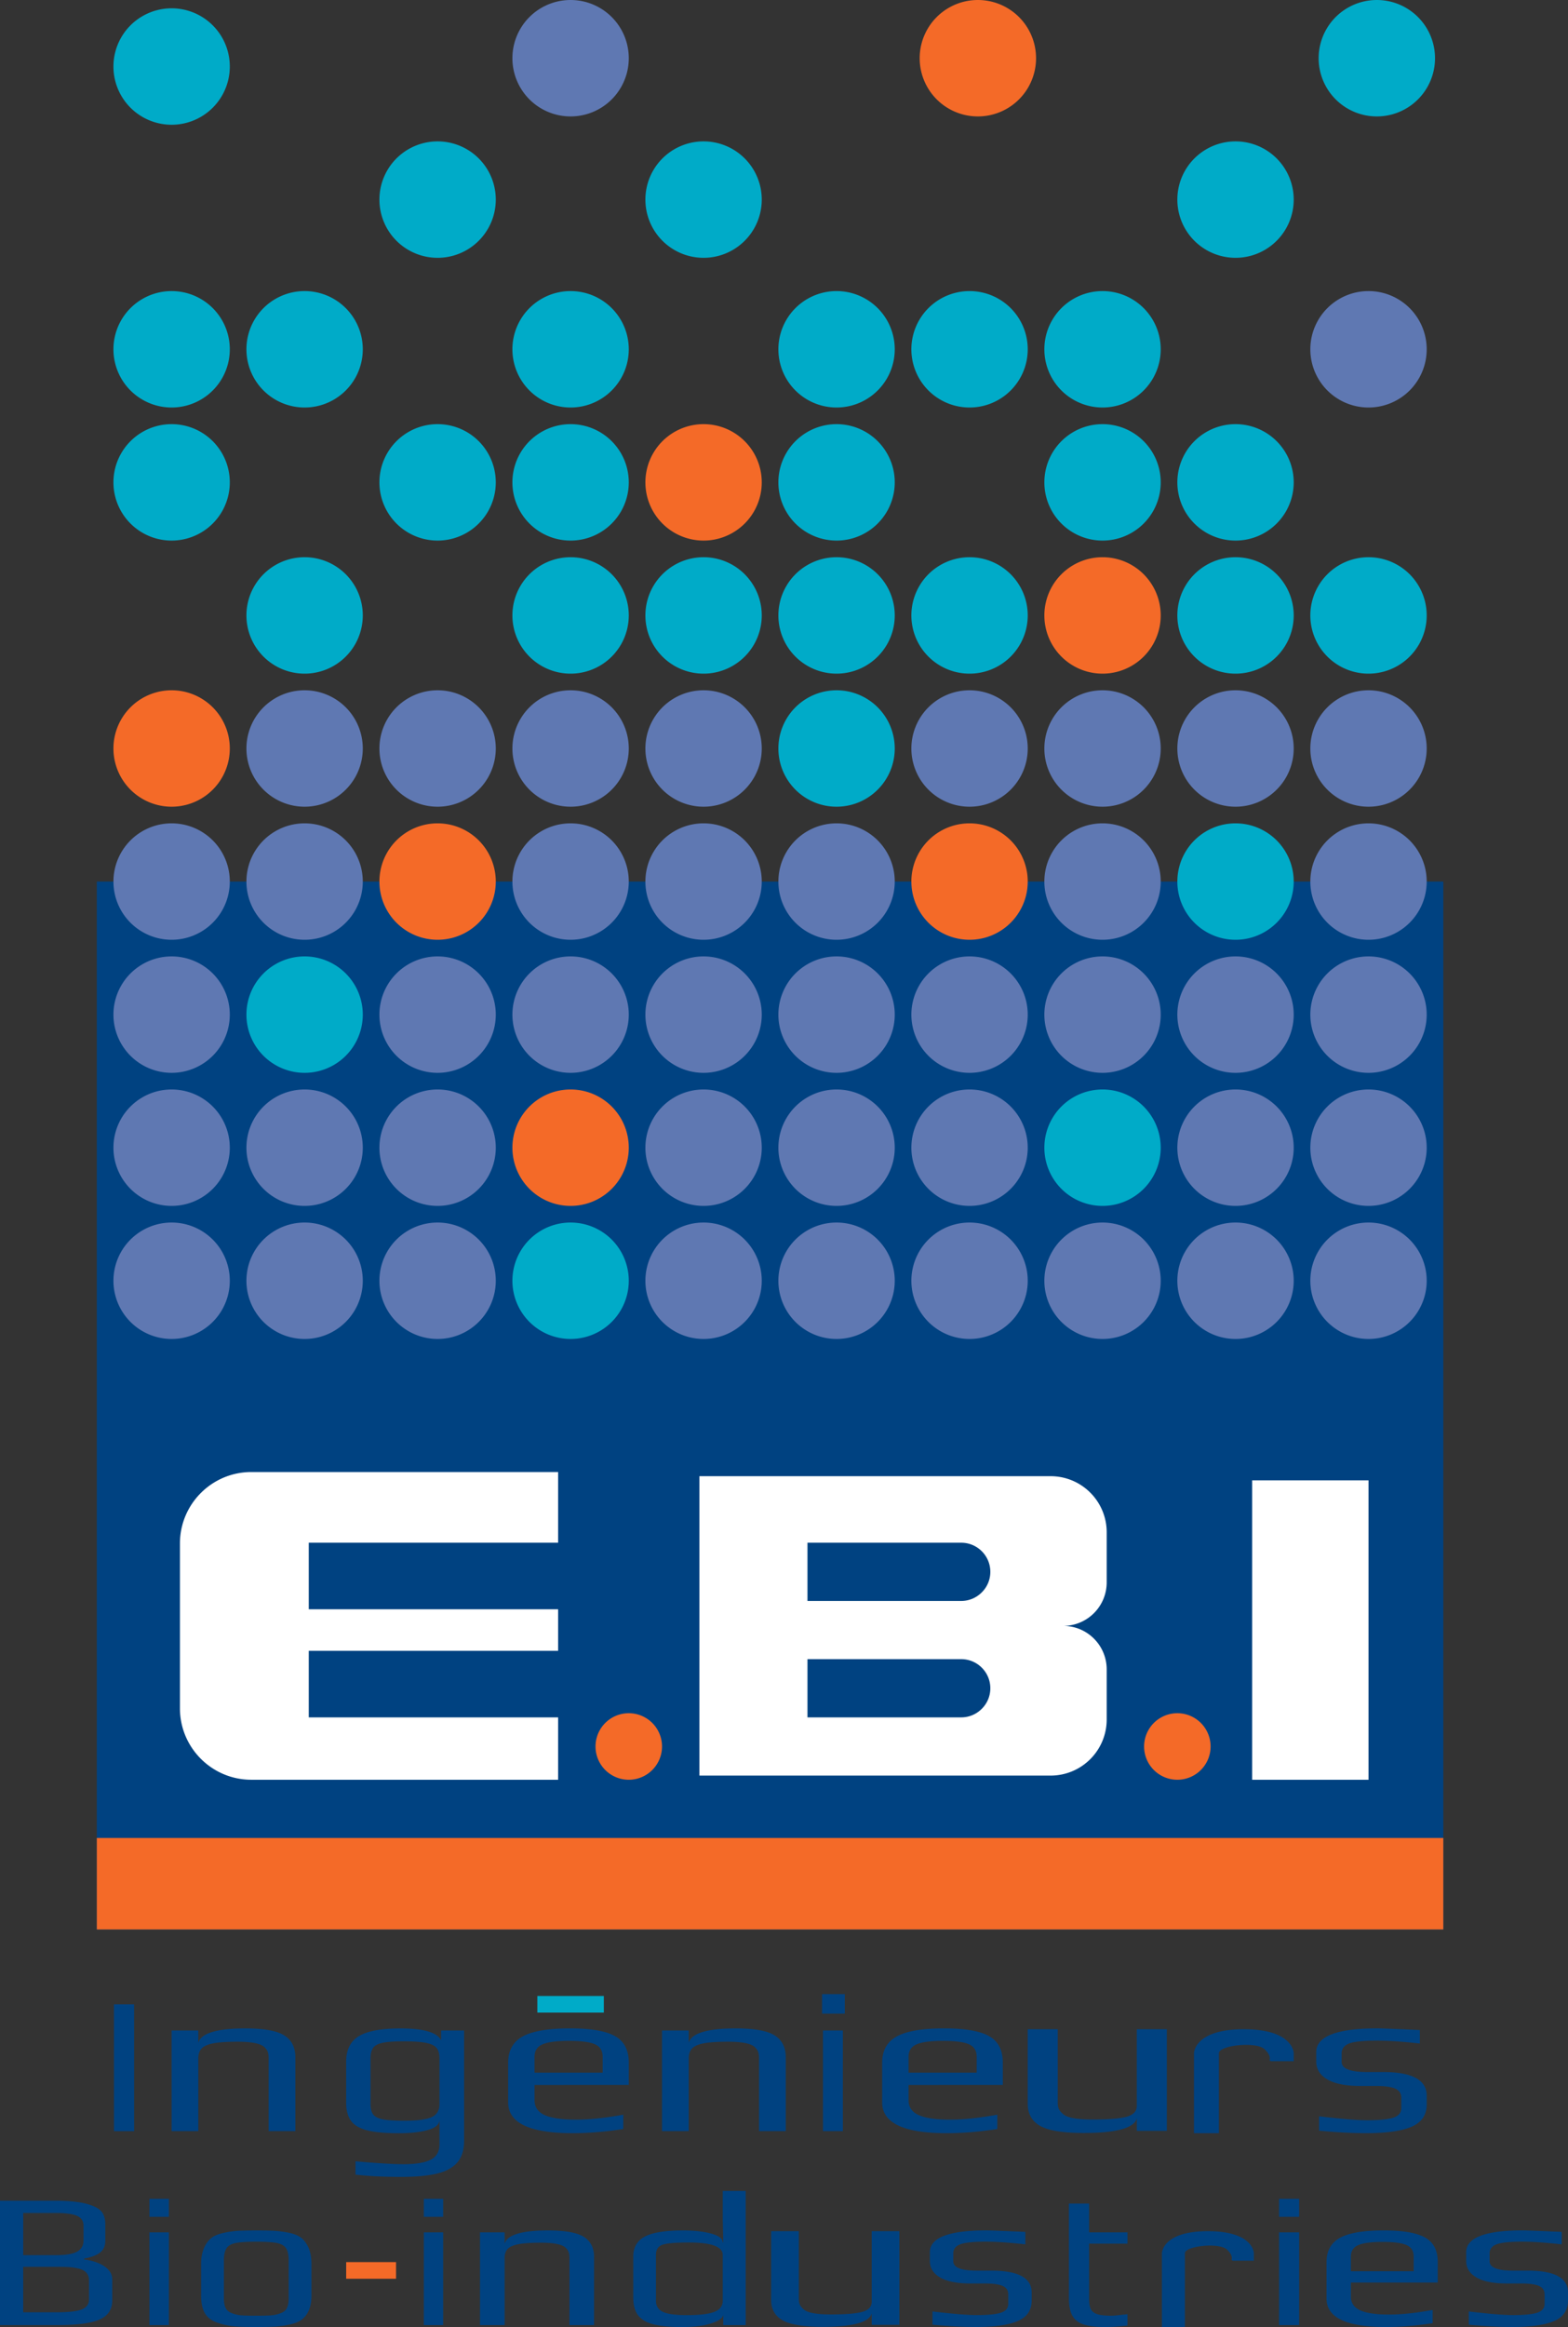
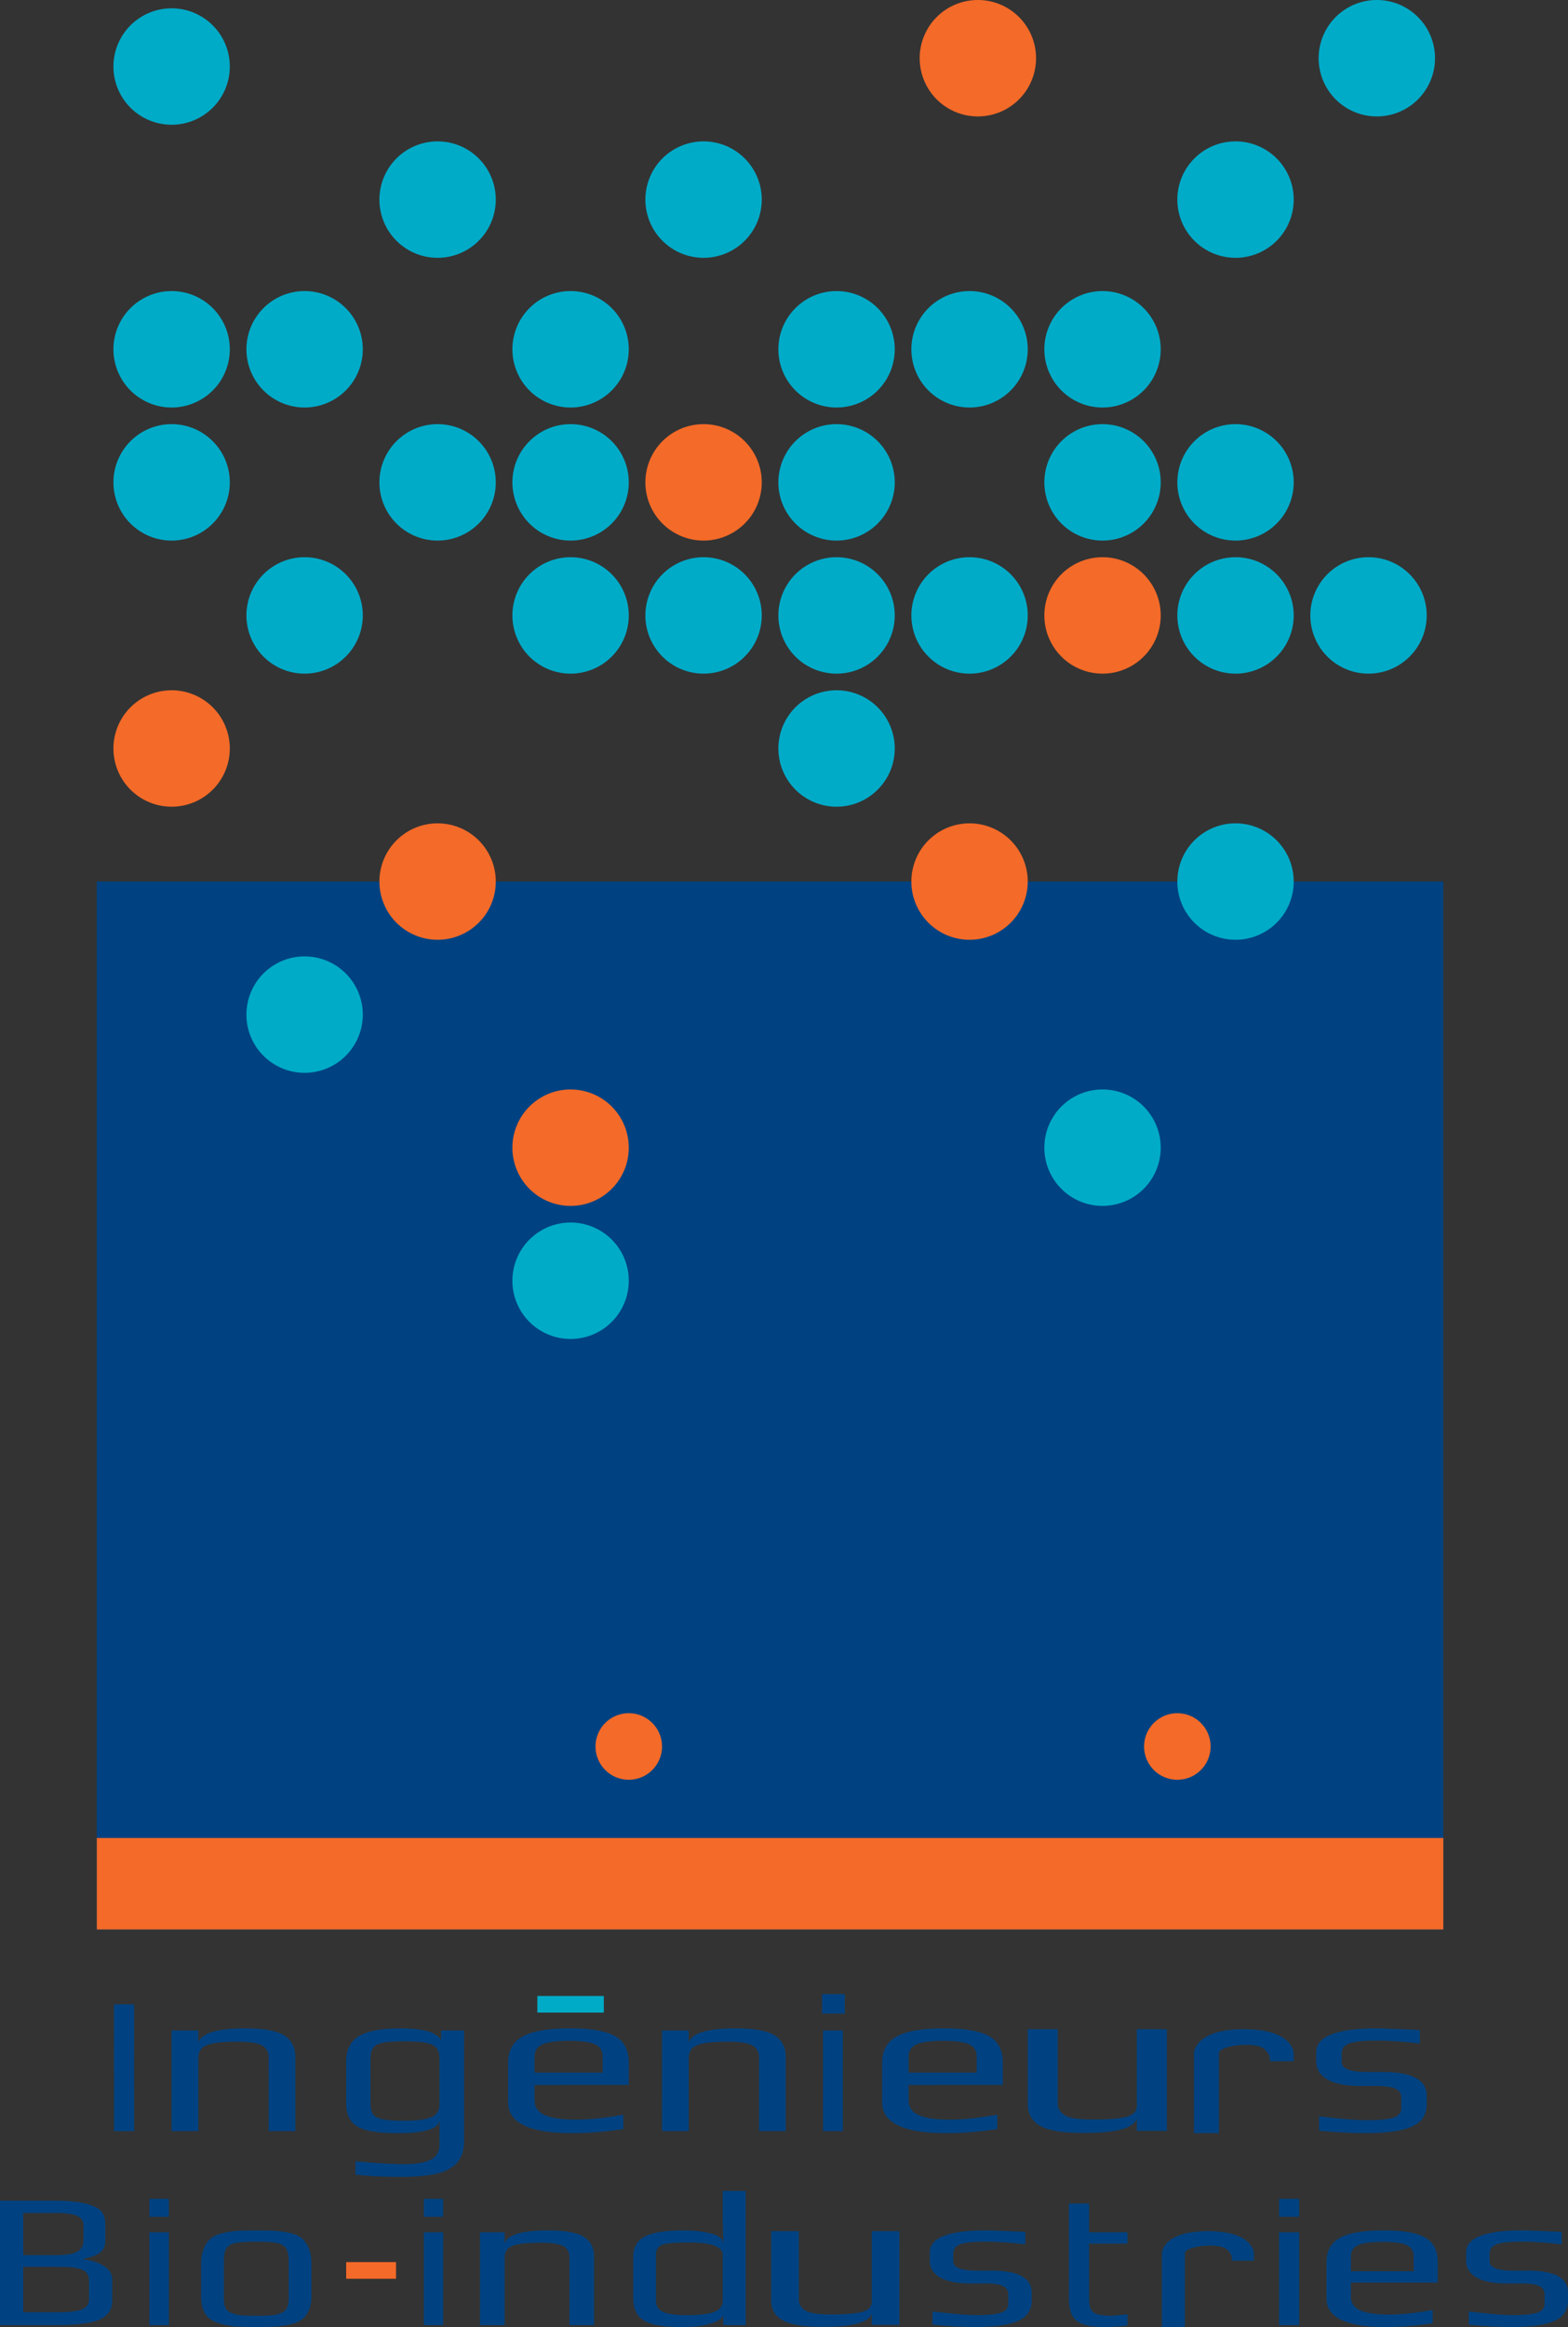
<svg xmlns="http://www.w3.org/2000/svg" width="188.648" height="279.806">
  <rect width="100%" height="100%" fill="#333333" stroke="none" />
  <path d="M173.648 106h-162v126h162V106zm-2 147.043v-1.05c0-1.9-1.752-2.849-5.252-2.848h-1.924c-2.039 0-3.055-.408-3.056-1.226v-1.024c0-.55.297-.941.892-1.176.594-.232 1.705-.35 3.33-.35 1.42 0 3.147.117 5.186.35v-1.626c-3-.132-4.681-.198-5.049-.198-4.944 0-7.416.95-7.416 2.85v1.125c0 .934.453 1.658 1.357 2.175.904.516 2.216.775 3.933.775h1.888c1.076 0 1.854.108 2.334.324.48.217.722.583.722 1.1v1.225c0 .567-.322.955-.962 1.163-.64.208-1.694.312-3.158.313-1.167 0-3.09-.158-5.77-.475v1.725c2.038.2 3.938.3 5.7.3 2.45 0 4.27-.264 5.46-.788 1.19-.526 1.785-1.414 1.785-2.664zm1.329 18.949c0-1.399-.51-2.382-1.528-2.95-1.019-.568-2.675-.853-4.969-.852-2.423 0-4.175.295-5.258.887-1.082.592-1.624 1.564-1.624 2.916l.001 4.401c0 2.274 2.38 3.41 7.14 3.41 1.779 0 3.655-.154 5.627-.461v-1.59c-2.015.368-3.762.553-5.242.553-1.565 0-2.722-.169-3.473-.506-.75-.338-1.126-.891-1.126-1.66v-1.682h10.452v-2.466zm-2.895 1.105l-7.557.001v-1.75c0-.677.3-1.141.9-1.395.6-.254 1.565-.38 2.895-.38 1.371 0 2.342.125 2.91.379.568.254.852.718.852 1.394v1.751zM36.28 269.113c-.338-.277-.814-.484-1.428-.622a13.014 13.014 0 0 0-1.682-.242c-.526-.039-1.304-.057-2.336-.057-.774 0-1.518.015-2.232.046-.635.045-1.255.142-1.86.288-.605.145-1.056.349-1.354.61-.356.292-.645.7-.863 1.222-.218.522-.327 1.128-.327 1.82v3.871c0 .876.149 1.571.446 2.086.298.515.774.888 1.429 1.118.635.23 1.27.38 1.904.45.635.069 1.587.103 2.857.103.754 0 1.508-.015 2.262-.046.635-.046 1.25-.138 1.845-.276.595-.139 1.051-.33 1.369-.576.774-.6 1.16-1.552 1.16-2.859v-3.871c0-.706-.109-1.329-.327-1.866-.238-.523-.526-.922-.863-1.199zm-1.547 7.236c0 .507-.075.903-.224 1.187-.148.284-.401.488-.759.611a3.929 3.929 0 0 1-1.1.253c-.378.031-.983.047-1.816.047-.833 0-1.439-.016-1.815-.047a3.929 3.929 0 0 1-1.101-.253c-.357-.123-.61-.327-.76-.611-.148-.284-.222-.68-.222-1.187v-4.517c0-.691.109-1.194.327-1.509.218-.315.59-.522 1.116-.623.526-.099 1.344-.15 2.455-.15s1.93.051 2.456.15c.525.101.897.308 1.115.623.218.315.328.818.328 1.509v4.517zm18.337-32.196v1.175c-.483-.95-2.106-1.424-4.872-1.424-2.327 0-4 .309-5.02.925-1.02.617-1.53 1.642-1.53 3.076v4.924c0 .917.192 1.642.576 2.175.384.533 1.032.917 1.943 1.15.91.233 2.19.35 3.835.35 1.382 0 2.529-.126 3.44-.376.91-.25 1.387-.642 1.432-1.175v2.9c0 .85-.345 1.459-1.037 1.825-.691.366-1.794.55-3.308.55-1.207 0-3.127-.116-5.76-.349v1.6c1.492.183 3.324.275 5.497.275 1.756 0 3.182-.13 4.28-.389 1.097-.259 1.92-.704 2.468-1.337.548-.634.823-1.509.823-2.625l-.002-13.25H53.07zm-1.151 10.425c-.637.284-1.734.425-3.292.425-1.119 0-1.964-.053-2.535-.161-.57-.109-.965-.305-1.185-.588-.22-.283-.329-.708-.33-1.275v-5.475c0-.55.104-.97.313-1.263.208-.29.592-.495 1.152-.612.56-.116 1.399-.175 2.518-.175 1.185 0 2.085.062 2.7.187.614.125 1.037.329 1.267.612.23.283.346.7.346 1.25v5.475c0 .784-.318 1.317-.954 1.6zm-16.384-7.203c0-1.2-.446-2.08-1.339-2.638-.892-.557-2.445-.836-4.66-.836-3.45 0-5.343.575-5.675 1.725v-1.475h-3.214l.002 12.1h3.213l-.001-8.75c0-.517.137-.916.41-1.2.273-.283.75-.488 1.428-.613.678-.125 1.648-.187 2.91-.187 1.642 0 2.701.208 3.177.624.215.2.357.4.429.6.071.2.107.459.107.775l.001 8.75h3.213v-8.875zm63.366-7.6v2.35h2.739v-2.35H98.9zm54.987 39.8h2.415v-11.153h-2.415v11.154zm-52.482-23.326l-.001-12.1h-2.392l.001 12.1h2.392zm-87.694.007h2.425L16.135 241H13.71l.002 15.256zm-1.145 16.257c-.624-.424-1.444-.703-2.461-.842v-.092c.863-.154 1.506-.395 1.928-.726.423-.33.634-.795.634-1.394v-2.006c0-.644-.149-1.152-.446-1.52-.298-.37-.878-.676-1.742-.922-.94-.26-2.208-.391-3.8-.391H0v14.956h6.881c2.38 0 4.078-.223 5.096-.668 1.017-.446 1.526-1.214 1.526-2.305v-2.512c0-.63-.313-1.156-.936-1.578zm-9.775-6.419H6.68c1.21 0 2.074.115 2.592.346.518.23.777.63.777 1.198v1.752c0 .615-.255 1.064-.763 1.347-.509.285-1.349.427-2.52.427H2.793v-5.07zm7.918 10.416c0 .554-.288.946-.864 1.176-.575.23-1.564.346-2.965.346H2.792v-5.462h4.09c.651 0 1.14.011 1.467.034.327.024.7.081 1.123.173.422.108.734.281.936.519.201.238.302.557.302.956v2.258zm177.938-.858c0-1.752-1.615-2.627-4.842-2.626h-1.773c-1.88 0-2.817-.376-2.817-1.13v-.944c0-.508.273-.868.822-1.084.548-.214 1.572-.322 3.07-.322 1.308 0 2.9.107 4.78.321v-1.498c-2.765-.122-4.315-.183-4.654-.183-4.558 0-6.836.876-6.836 2.628v1.037c0 .86.417 1.528 1.25 2.004.834.477 2.043.715 3.626.715h1.74c.992 0 1.71.1 2.152.3.443.199.665.537.665 1.013v1.129c0 .523-.296.88-.886 1.072-.591.192-1.562.288-2.912.288-1.075 0-2.848-.145-5.318-.438v1.591c1.879.184 3.63.276 5.254.276 2.258 0 3.937-.243 5.033-.726 1.097-.485 1.646-1.303 1.646-2.455v-.968zm-137.66 3.924h2.328v-11.154h-2.327v11.154zm69.66-31.553c0-1.517-.553-2.584-1.658-3.2-1.104-.616-2.901-.925-5.39-.925-2.628 0-4.53.321-5.703.963-1.175.642-1.762 1.696-1.762 3.163v4.775c0 2.466 2.583 3.7 7.746 3.699 1.93 0 3.965-.167 6.105-.5v-1.725c-2.186.4-4.082.6-5.687.6-1.698 0-2.953-.183-3.768-.55-.814-.366-1.22-.966-1.22-1.8l-.001-1.824 11.338-.002v-2.674zm-11.338 1.2v-1.9c0-.733.325-1.237.976-1.512.651-.276 1.698-.412 3.14-.413 1.488 0 2.541.137 3.157.412.616.276.925.78.925 1.513v1.9h-8.198zm44.578 17.332h2.415v-2.166h-2.415v2.166zm-22.858-1.59h-2.43v11.36c0 .908.138 1.61.414 2.11.276.5.725.853 1.348 1.06.623.208 1.486.311 2.59.311.89 0 1.789-.061 2.696-.184v-1.36c-1.051.124-1.691.185-1.923.185-.73 0-1.285-.058-1.668-.173-.382-.115-.649-.312-.801-.588-.15-.276-.226-.691-.226-1.245v-6.66h4.618v-1.359h-4.618v-3.457zm-11.751 8.06h-1.773c-1.88.001-2.817-.375-2.817-1.129v-.944c0-.508.273-.868.822-1.084.548-.214 1.572-.322 3.07-.322 1.308 0 2.9.107 4.78.321v-1.498c-2.765-.122-4.315-.183-4.654-.183-4.557 0-6.836.876-6.836 2.628v1.037c0 .86.417 1.528 1.25 2.004.834.477 2.043.715 3.626.715h1.74c.992 0 1.71.1 2.152.3.443.199.665.537.665 1.013v1.129c0 .523-.296.88-.886 1.072-.59.192-1.562.288-2.912.288-1.075 0-2.848-.145-5.318-.438v1.591c1.879.184 3.63.276 5.254.276 2.258 0 3.937-.243 5.034-.726 1.096-.485 1.645-1.303 1.645-2.455v-.968c0-1.752-1.615-2.627-4.842-2.626zm26.043-4.742c-5.53 0-5.53 2.66-5.53 2.66v8.863h2.765v-8.864c0-.886 4.148-1.329 5.07-.443.58.559.608.931.562 1.144-.027.097.065.186.166.186h2.498v-.887s0-2.659-5.53-2.659zm-8.55-13.552v1.49h3.612l-.001-12.223h-3.612v9.218c0 .623-.387 1.052-1.163 1.288-.803.236-2.195.354-4.173.354-1.874 0-3.052-.218-3.533-.656-.24-.203-.408-.4-.502-.594-.094-.194-.14-.45-.14-.77l-.001-8.838h-3.612v8.965c0 1.211.502 2.1 1.506 2.663 1.003.565 2.75.846 5.238.846 3.907 0 6.033-.581 6.38-1.743zm-85.783 11.824h2.327v-2.166h-2.327v2.166zm-33.008 13.02h2.338v-11.153H17.98v11.154zm0-13.02h2.338v-2.166H17.98v2.166zm86.895 1.727v8.497c0 .574-.356.97-1.072 1.187-.74.217-2.023.327-3.847.327-1.727 0-2.813-.202-3.257-.606-.221-.186-.376-.368-.462-.547-.087-.178-.13-.415-.13-.71v-8.147h-3.33v8.265c0 1.116.463 1.936 1.388 2.455.925.52 2.535.78 4.828.78 3.602-.001 5.562-.537 5.883-1.607v1.373h3.33l-.002-11.267h-3.33zm-34.637.681c-.823-.514-2.254-.771-4.295-.771-3.181 0-4.926.53-5.232 1.59v-1.359H57.75v11.154h2.963l-.001-8.066c0-.477.126-.845.378-1.107.252-.26.691-.449 1.316-.564.626-.116 1.52-.173 2.683-.173 1.513 0 2.49.192 2.929.575.197.185.329.37.394.553.067.185.1.423.1.715v8.066h2.962v-8.182c0-1.106-.412-1.916-1.235-2.431zm82.519-21.319c-.03.106.07.202.18.202h2.71v-.961s0-2.885-6-2.885-6 2.885-6 2.885v9.615h3v-9.615c0-.962 4.5-1.443 5.5-.481.63.606.66 1.01.61 1.24zm-77.11.379c0-1.517-.553-2.584-1.658-3.2-1.104-.616-2.901-.925-5.39-.925-2.628 0-4.53.321-5.703.963-1.175.642-1.762 1.696-1.762 3.163v4.775c0 2.466 2.583 3.7 7.746 3.699 1.93 0 3.965-.167 6.105-.5v-1.725c-2.186.4-4.082.6-5.687.6-1.698 0-2.953-.183-3.768-.55-.814-.366-1.22-.966-1.22-1.8l-.001-1.824 11.338-.002v-2.674zm-11.338 1.2v-1.9c0-.733.325-1.237.976-1.512.651-.276 1.698-.412 3.14-.413 1.488 0 2.541.137 3.157.412.616.276.925.78.925 1.513v1.9H64.31zm30.225-1.848c0-1.2-.446-2.08-1.339-2.638-.892-.557-2.445-.836-4.66-.836-3.45 0-5.343.575-5.675 1.725v-1.475h-3.214l.002 12.1h3.213l-.001-8.75c0-.517.137-.916.41-1.2.273-.283.75-.488 1.428-.613.678-.125 1.648-.187 2.91-.187 1.642 0 2.701.208 3.177.624.215.2.357.4.429.6.071.2.107.459.107.775l.001 8.75h3.213v-8.875zm-7.582 19.41l.062 2.835h-.062c-.02-.46-.496-.814-1.426-1.06-.93-.246-2.04-.368-3.328-.368-2.148 0-3.687.245-4.617.737-.93.491-1.396 1.298-1.396 2.42v4.908c0 .907.19 1.614.568 2.12.378.507.987.873 1.825 1.095.838.222 1.994.334 3.466.334 1.554 0 2.771-.161 3.65-.484.88-.292 1.32-.645 1.32-1.06v1.314h2.7v-16.132h-2.762v3.341zm0 9.864c0 .63-.337 1.076-1.012 1.337-.675.26-1.779.391-3.313.391-1.35 0-2.306-.13-2.868-.391-.562-.261-.843-.707-.843-1.337v-5.508c0-.63.255-1.037.767-1.221.49-.185 1.553-.277 3.19-.277 2.72 0 4.08.5 4.08 1.498v5.508z" fill="#004281" />
-   <path d="M20.648 147a7 7 0 1 0 0 14 7 7 0 0 0 0-14zm16 0a7 7 0 1 0 0 14 7 7 0 0 0 0-14zm16 0a7 7 0 1 0 0 14 7 7 0 0 0 0-14zm32 0a7 7 0 1 0 0 14 7 7 0 0 0 0-14zm16 0a7 7 0 1 0 0 14 7 7 0 0 0 0-14zm16 0a7 7 0 1 0 0 14 7 7 0 0 0 0-14zm16 0a7 7 0 1 0 0 14 7 7 0 0 0 0-14zm16 0a7 7 0 1 0 0 14 7 7 0 0 0 0-14zm16 0a7 7 0 1 0 0 14 7 7 0 0 0 0-14zm-144-16a7 7 0 1 0 0 14 7 7 0 0 0 0-14zm16 0a7 7 0 1 0 0 14 7 7 0 0 0 0-14zm16 0a7 7 0 1 0 0 14 7 7 0 0 0 0-14zm32 0a7 7 0 1 0 0 14 7 7 0 0 0 0-14zm16 0a7 7 0 1 0 0 14 7 7 0 0 0 0-14zm16 0a7 7 0 1 0 0 14 7 7 0 0 0 0-14zm32 0a7 7 0 1 0 0 14 7 7 0 0 0 0-14zm16 0a7 7 0 1 0 0 14 7 7 0 0 0 0-14zm-144-16a7 7 0 1 0 0 14 7 7 0 0 0 0-14zm32 0a7 7 0 1 0 0 14 7 7 0 0 0 0-14zm16 0a7 7 0 1 0 0 14 7 7 0 0 0 0-14zm16 0a7 7 0 1 0 0 14 7 7 0 0 0 0-14zm16 0a7 7 0 1 0 0 14 7 7 0 0 0 0-14zm16 0a7 7 0 1 0 0 14 7 7 0 0 0 0-14zm16 0a7 7 0 1 0 0 14 7 7 0 0 0 0-14zm16 0a7 7 0 1 0 0 14 7 7 0 0 0 0-14zm16 0a7 7 0 1 0 0 14 7 7 0 0 0 0-14zm-144-16a7 7 0 1 0 0 14 7 7 0 0 0 0-14zm16 0a7 7 0 1 0 0 14 7 7 0 0 0 0-14zm32 0a7 7 0 1 0 0 14 7 7 0 0 0 0-14zm16 0a7 7 0 1 0 0 14 7 7 0 0 0 0-14zm-16-99a7 7 0 1 0 0 14 7 7 0 0 0 0-14zm64 99a7 7 0 1 0 0 14 7 7 0 0 0 0-14zm32 0a7 7 0 1 0 0 14 7 7 0 0 0 0-14zm-128-16a7 7 0 1 0 0 14 7 7 0 0 0 0-14zm16 0a7 7 0 1 0 0 14 7 7 0 0 0 0-14zm16 0a7 7 0 1 0 0 14 7 7 0 0 0 0-14zm16 0a7 7 0 1 0 0 14 7 7 0 0 0 0-14zm32 0a7 7 0 1 0 0 14 7 7 0 0 0 0-14zm16 0a7 7 0 1 0 0 14 7 7 0 0 0 0-14zm16 0a7 7 0 1 0 0 14 7 7 0 0 0 0-14zm16 0a7 7 0 1 0 0 14 7 7 0 0 0 0-14zm0-34a7 7 0 1 0 0-14 7 7 0 0 0 0 14zm-64 50a7 7 0 1 0 0 14 7 7 0 0 0 0-14z" fill="#5f78b2" />
-   <path d="M21.648 185.59v19.82c0 4.74 3.85 8.59 8.59 8.59h36.91v-7.5h-30v-8h30v-5h-30v-8h30V177h-36.91c-4.74 0-8.59 3.85-8.59 8.59zm104.75-8.09h-42.25v36h42.25c3.73 0 6.75-3.02 6.75-6.75v-6.01c0-2.9-2.34-5.24-5.24-5.24 2.9 0 5.24-2.34 5.24-5.24v-6.01c0-3.73-3.02-6.75-6.75-6.75zm-8.28 27.97a3.46 3.46 0 0 1-2.47 1.03h-18.5v-7h18.5c1.93 0 3.5 1.57 3.5 3.5 0 .96-.39 1.84-1.03 2.47zm0-14a3.46 3.46 0 0 1-2.47 1.03h-18.5v-7h18.5c1.93 0 3.5 1.57 3.5 3.5 0 .96-.39 1.84-1.03 2.47zm32.53-13.47v36h14v-36h-14z" fill="#fff" />
  <path d="M68.648 147a7 7 0 1 0 0 14 7 7 0 0 0 0-14zm16-130a7 7 0 1 0 0 14 7 7 0 0 0 0-14zm-32 34a7 7 0 1 0 0 14 7 7 0 0 0 0-14zm16 16a7 7 0 1 0 0 14 7 7 0 0 0 0-14zm16 0a7 7 0 1 0 0 14 7 7 0 0 0 0-14zm-16-16a7 7 0 1 0 0 14 7 7 0 0 0 0-14zm0-16a7 7 0 1 0 0 14 7 7 0 0 0 0-14zm-16-18a7 7 0 1 0 0 14 7 7 0 0 0 0-14zm-32 34a7 7 0 1 0 0 14 7 7 0 0 0 0-14zm145-37a7 7 0 1 0 0-14 7 7 0 0 0 0 14zm-145-13a7 7 0 1 0 0 14 7 7 0 0 0 0-14zm16 66a7 7 0 1 0 0 14 7 7 0 0 0 0-14zm0-32a7 7 0 1 0 0 14 7 7 0 0 0 0-14zm0 80a7 7 0 1 0 0 14 7 7 0 0 0 0-14zm-16-80a7 7 0 1 0 0 14 7 7 0 0 0 0-14zm128 32a7 7 0 1 0 0 14 7 7 0 0 0 0-14zm-16-16a7 7 0 1 0 0 14 7 7 0 0 0 0-14zm0-16a7 7 0 1 0 0 14 7 7 0 0 0 0-14zm16 64a7 7 0 1 0 0 14 7 7 0 0 0 0-14zm-48-16a7 7 0 1 0 0 14 7 7 0 0 0 0-14zm64-16a7 7 0 1 0 0 14 7 7 0 0 0 0-14zm-16-50a7 7 0 1 0 0 14 7 7 0 0 0 0-14zm0 34a7 7 0 1 0 0 14 7 7 0 0 0 0-14zm-48-16a7 7 0 1 0 0 14 7 7 0 0 0 0-14zm0 16a7 7 0 1 0 0 14 7 7 0 0 0 0-14zm32 80a7 7 0 1 0 0 14 7 7 0 0 0 0-14zm-32-64a7 7 0 1 0 0 14 7 7 0 0 0 0-14zm16 0a7 7 0 1 0 0 14 7 7 0 0 0 0-14zm0-32a7 7 0 1 0 0 14 7 7 0 0 0 0-14zm-52 207h8v-2h-8v2z" fill="#00abc8" />
  <path d="M11.648 221v11h162v-11h-162zm105-108a7 7 0 1 0 0-14 7 7 0 0 0 0 14zm1-99a7 7 0 1 0 0-14 7 7 0 0 0 0 14zm-33 51a7 7 0 1 0 0-14 7 7 0 0 0 0 14zm48 16a7 7 0 1 0 0-14 7 7 0 0 0 0 14zm-112 16a7 7 0 1 0 0-14 7 7 0 0 0 0 14zm32 16a7 7 0 1 0 0-14 7 7 0 0 0 0 14zm16 32a7 7 0 1 0 0-14 7 7 0 0 0 0 14zm3 65a4 4 0 1 0 8 0 4 4 0 0 0-8 0zm66 0a4 4 0 1 0 8 0 4 4 0 0 0-8 0zm-96 64h6v-2h-6v2z" fill="#f46a28" />
</svg>